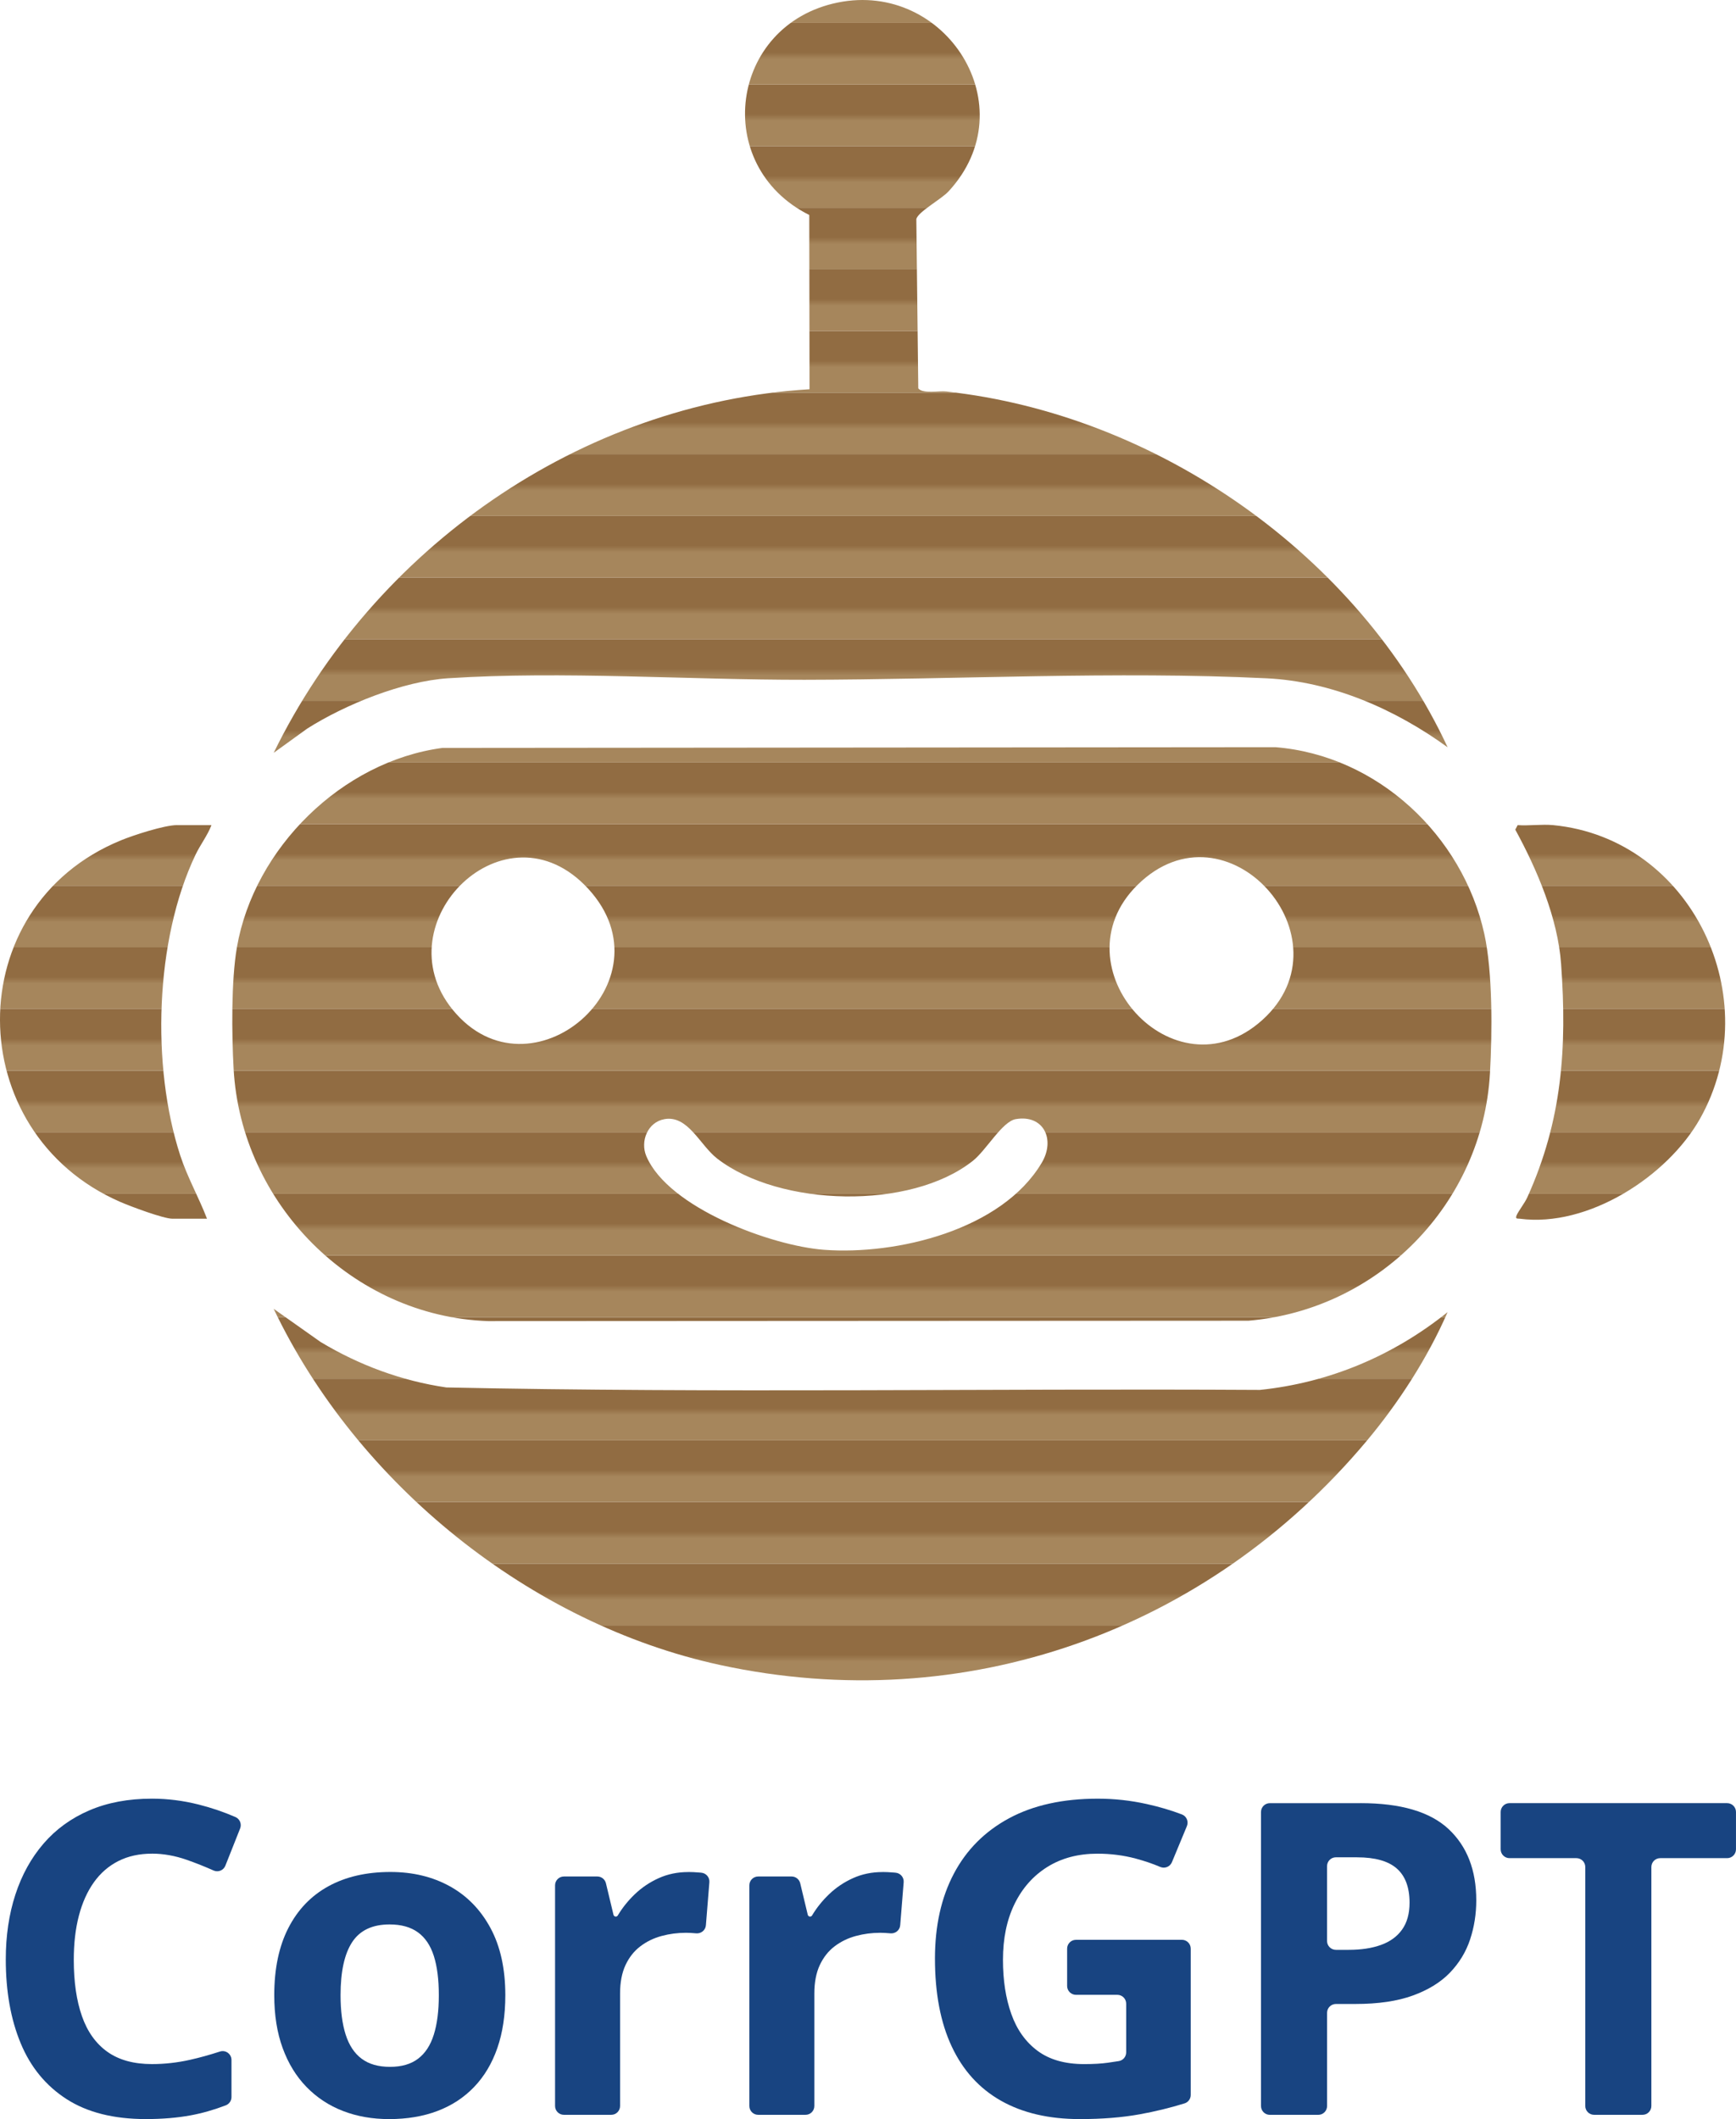
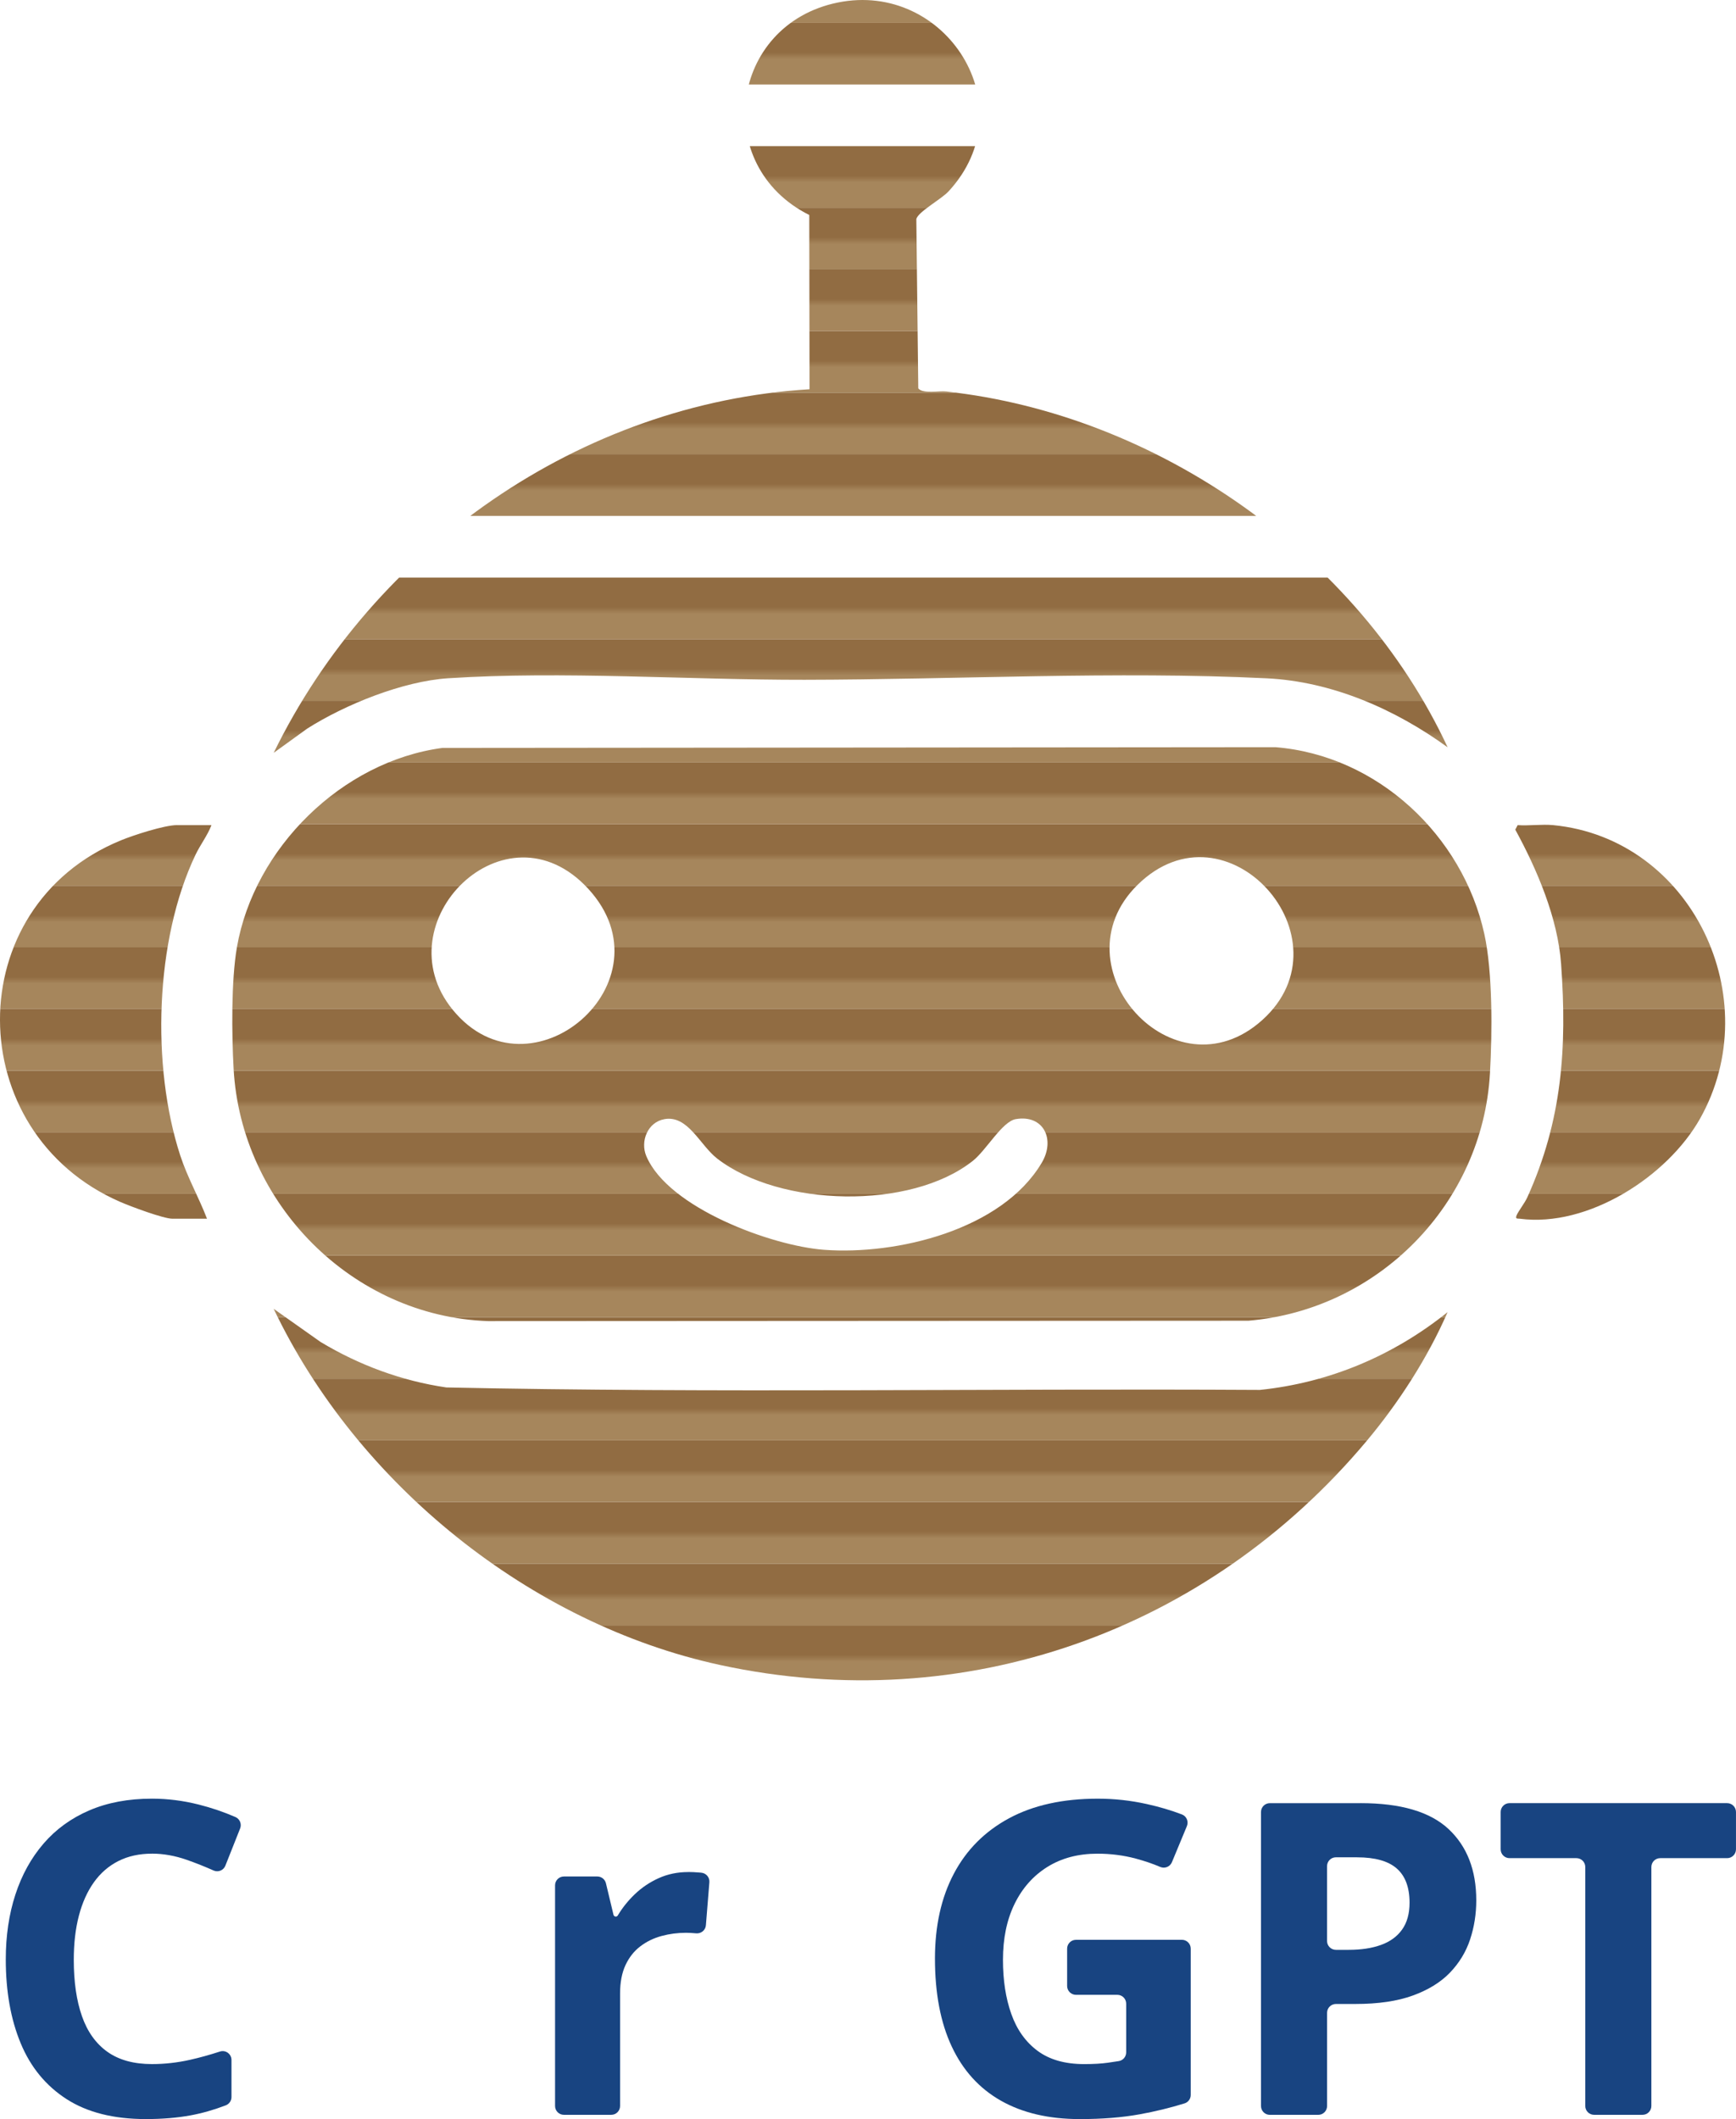
<svg xmlns="http://www.w3.org/2000/svg" xmlns:xlink="http://www.w3.org/1999/xlink" id="Layer_1" data-name="Layer 1" viewBox="0 0 715.84 873.65">
  <defs>
    <style> .cls-1 { fill: none; } .cls-2 { fill: #184481; } .cls-3 { fill: url(#linear-gradient-8); } .cls-4 { fill: url(#linear-gradient-7); } .cls-5 { fill: url(#linear-gradient-5); } .cls-6 { fill: url(#linear-gradient-6); } .cls-7 { fill: url(#linear-gradient-9); } .cls-8 { fill: url(#linear-gradient-4); } .cls-9 { fill: url(#linear-gradient-3); } .cls-10 { fill: url(#linear-gradient-2); } .cls-11 { fill: url(#linear-gradient); } .cls-12 { fill: url(#linear-gradient-10); } .cls-13 { fill: url(#linear-gradient-11); } .cls-14 { fill: url(#linear-gradient-12); } .cls-15 { fill: url(#linear-gradient-13); } .cls-16 { fill: url(#linear-gradient-19); } .cls-17 { fill: url(#linear-gradient-14); } .cls-18 { fill: url(#linear-gradient-21); } .cls-19 { fill: url(#linear-gradient-20); } .cls-20 { fill: url(#linear-gradient-22); } .cls-21 { fill: url(#linear-gradient-23); } .cls-22 { fill: url(#linear-gradient-28); } .cls-23 { fill: url(#linear-gradient-25); } .cls-24 { fill: url(#linear-gradient-15); } .cls-25 { fill: url(#linear-gradient-16); } .cls-26 { fill: url(#linear-gradient-17); } .cls-27 { fill: url(#linear-gradient-18); } .cls-28 { fill: url(#linear-gradient-27); } .cls-29 { fill: url(#linear-gradient-24); } .cls-30 { fill: url(#linear-gradient-26); } .cls-31 { clip-path: url(#clippath); } </style>
    <clipPath id="clippath">
      <path class="cls-1" d="M182.36,308.35l343.56-.3c42.06,3.36,77.2,36.38,86.15,77.03,3.48,15.81,3.25,40.87,2.32,57.35-3.02,53.82-46,97.58-99.63,102.07l-313.46.16c-56.09-1.93-101.93-48.53-104.97-104.06-.78-14.23-1.02-36.29,1.36-50.05,7.09-40.9,43.36-76.66,84.66-82.19ZM242.52,366.38c-34.06-36.98-85.15,13.98-55.86,49.9,31.94,39.18,91.13-11.61,55.86-49.9ZM520.51,420.53c37.23-33.49-14.71-92-51.52-55.64-34,33.59,14.99,88.5,51.52,55.64ZM273.99,461.4c-6.89,1.2-10.1,9.09-7.47,15.27,9.07,21.34,51.71,36.99,73.27,38.59,29.98,2.22,73.23-8.11,89.75-35.83,5.78-9.7.75-20.02-10.7-18.04-5.56.96-12.16,12.82-17.66,17.18-25.71,20.42-79.61,19.04-105.41-.89-7.2-5.57-12.03-17.99-21.78-16.29ZM390.19,161.41c-3.11-.34-9.68,1.06-11.54-1.3l-.8-69.74c.55-2.96,10.17-8.12,13.28-11.47,32.29-34.89-1.2-86.94-45.7-77.85-44.63,9.12-52.28,67.3-11.73,87.59l.11,71.84c-94.51,5.73-179.77,65.56-220.95,149.89l13.84-10c15.68-9.95,39.48-19.54,58.1-20.74,46.88-3.04,99.44.7,146.92.63,62.26-.09,128.61-3.61,190.54-.61,27.06,1.31,53.07,12.76,74.67,28.44-36.91-79.29-119.74-137.16-206.74-146.68ZM519.45,573.03c-111.78-.64-223.73,1.35-335.42-1.02-18.4-2.69-35.98-9.21-51.84-18.75l-19.34-13.67c34.37,72.12,105.7,129.87,184.11,146.85,100.9,21.85,200.92-14.04,266.52-92.29,13.26-15.82,25.17-34.26,33.44-53.19-22.38,17.97-48.75,29.11-77.47,32.08ZM625.81,340.17l-.98,1.87c8.97,16.42,17.53,36.44,18.89,55.4,2.5,34.7.4,64.48-13.92,96.17-1.12,2.47-3.77,5.79-4.44,7.48-.64,1.59.43,1.24,1.35,1.36,28.1,3.7,60.87-17.42,74.29-41.24,27.96-49.61-3.44-115.49-60.52-121.03-4.67-.45-9.91.33-14.67,0ZM72.99,340.17c-5.2,0-17.91,4.14-23.08,6.26-66.86,27.33-66.15,120.47-.27,149.11,4.14,1.8,17.73,6.91,21.51,6.91h14.21c-3.35-8.73-8.14-17.18-11.04-26.09-11.97-36.77-10.47-88.87,6.3-123.96,2.01-4.21,4.9-7.87,6.58-12.22h-14.21Z" />
    </clipPath>
    <linearGradient id="linear-gradient" x1="355.68" y1="695.46" x2="355.68" y2="670.06" gradientUnits="userSpaceOnUse">
      <stop offset=".41" stop-color="#a6865c" />
      <stop offset=".52" stop-color="#916c42" />
    </linearGradient>
    <linearGradient id="linear-gradient-2" y1="670.06" y2="644.65" xlink:href="#linear-gradient" />
    <linearGradient id="linear-gradient-3" y1="644.65" y2="619.24" xlink:href="#linear-gradient" />
    <linearGradient id="linear-gradient-4" y1="619.24" y2="593.83" xlink:href="#linear-gradient" />
    <linearGradient id="linear-gradient-5" y1="593.83" y2="568.42" xlink:href="#linear-gradient" />
    <linearGradient id="linear-gradient-6" y1="568.42" y2="543.01" xlink:href="#linear-gradient" />
    <linearGradient id="linear-gradient-7" y1="543.01" y2="517.6" xlink:href="#linear-gradient" />
    <linearGradient id="linear-gradient-8" y1="415.97" y2="390.56" xlink:href="#linear-gradient" />
    <linearGradient id="linear-gradient-9" y1="390.56" y2="365.15" xlink:href="#linear-gradient" />
    <linearGradient id="linear-gradient-10" y1="365.15" y2="339.74" xlink:href="#linear-gradient" />
    <linearGradient id="linear-gradient-11" y1="339.74" y2="314.33" xlink:href="#linear-gradient" />
    <linearGradient id="linear-gradient-12" y1="517.6" y2="492.19" xlink:href="#linear-gradient" />
    <linearGradient id="linear-gradient-13" y1="492.19" y2="466.79" xlink:href="#linear-gradient" />
    <linearGradient id="linear-gradient-14" y1="466.79" y2="441.38" xlink:href="#linear-gradient" />
    <linearGradient id="linear-gradient-15" y1="441.38" y2="415.97" xlink:href="#linear-gradient" />
    <linearGradient id="linear-gradient-16" y1="314.33" y2="288.93" xlink:href="#linear-gradient" />
    <linearGradient id="linear-gradient-17" y1="288.93" y2="263.52" xlink:href="#linear-gradient" />
    <linearGradient id="linear-gradient-18" x1="355.68" y1="263.52" x2="355.68" y2="238.11" gradientUnits="userSpaceOnUse">
      <stop offset=".41" stop-color="#a6865c" />
      <stop offset=".52" stop-color="#916c42" />
    </linearGradient>
    <linearGradient id="linear-gradient-19" y1="238.11" y2="212.7" xlink:href="#linear-gradient" />
    <linearGradient id="linear-gradient-20" y1="111.06" y2="85.66" xlink:href="#linear-gradient" />
    <linearGradient id="linear-gradient-21" y1="85.66" y2="60.25" xlink:href="#linear-gradient" />
    <linearGradient id="linear-gradient-22" y1="60.25" y2="34.84" xlink:href="#linear-gradient" />
    <linearGradient id="linear-gradient-23" y1="212.7" y2="187.29" xlink:href="#linear-gradient" />
    <linearGradient id="linear-gradient-24" y1="187.29" y2="161.88" xlink:href="#linear-gradient" />
    <linearGradient id="linear-gradient-25" y1="161.88" y2="136.47" xlink:href="#linear-gradient" />
    <linearGradient id="linear-gradient-26" y1="136.47" y2="111.06" xlink:href="#linear-gradient" />
    <linearGradient id="linear-gradient-27" y1="34.84" y2="9.43" xlink:href="#linear-gradient" />
    <linearGradient id="linear-gradient-28" y1="9.43" y2="-15.98" xlink:href="#linear-gradient" />
  </defs>
  <path class="cls-2" d="M62.68,764.22c-5.22,0-9.83,1.01-13.84,3.03-4.01,2.02-7.38,4.94-10.11,8.75-2.72,3.81-4.79,8.41-6.2,13.8-1.41,5.39-2.11,11.46-2.11,18.19,0,9.08,1.13,16.83,3.38,23.25,2.25,6.42,5.76,11.31,10.5,14.68,4.75,3.37,10.87,5.05,18.37,5.05,5.21,0,10.44-.58,15.69-1.76,3.87-.86,7.98-2,12.34-3.41,2.35-.76,4.75,1,4.75,3.47,0,4.75,0,11.65,0,15.3,0,1.53-.95,2.88-2.38,3.42-4.87,1.86-9.67,3.23-14.41,4.11-5.51,1.02-11.69,1.54-18.54,1.54-13.24,0-24.13-2.74-32.65-8.22-8.53-5.48-14.84-13.15-18.94-23.03-4.1-9.87-6.15-21.4-6.15-34.58,0-9.73,1.32-18.63,3.96-26.72s6.5-15.09,11.6-21.01c5.1-5.92,11.4-10.49,18.9-13.71,7.5-3.22,16.11-4.83,25.84-4.83,6.39,0,12.79.81,19.2,2.42,5.25,1.32,10.32,3.04,15.2,5.16,1.81.79,2.66,2.87,1.94,4.7l-6.09,15.35c-.76,1.92-2.97,2.83-4.85,1.99-3.67-1.63-7.36-3.1-11.07-4.4-4.86-1.7-9.64-2.55-14.33-2.55Z" />
-   <path class="cls-2" d="M208.37,822.58c0,8.2-1.1,15.47-3.3,21.8s-5.39,11.68-9.58,16.04c-4.19,4.37-9.23,7.66-15.12,9.89s-12.52,3.34-19.91,3.34c-6.91,0-13.26-1.11-19.03-3.34-5.77-2.23-10.78-5.52-15.03-9.89-4.25-4.36-7.53-9.71-9.84-16.04-2.32-6.33-3.47-13.59-3.47-21.8,0-10.9,1.93-20.13,5.8-27.69s9.37-13.3,16.52-17.23c7.15-3.92,15.67-5.89,25.58-5.89,9.2,0,17.36,1.96,24.48,5.89,7.12,3.93,12.71,9.67,16.79,17.23,4.07,7.56,6.11,16.79,6.11,27.69ZM140.43,822.58c0,6.45.7,11.87,2.11,16.26s3.6,7.71,6.59,9.93c2.99,2.23,6.88,3.34,11.69,3.34s8.6-1.11,11.56-3.34c2.96-2.23,5.13-5.54,6.5-9.93,1.38-4.39,2.07-9.81,2.07-16.26s-.69-11.91-2.07-16.22c-1.38-4.31-3.56-7.54-6.55-9.71-2.99-2.17-6.89-3.25-11.69-3.25-7.09,0-12.23,2.43-15.42,7.29-3.19,4.86-4.79,12.16-4.79,21.88Z" />
  <path class="cls-2" d="M283.74,771.78c1.35,0,2.91.07,4.7.22.26.02.52.04.76.07,1.99.19,3.47,1.93,3.31,3.93l-1.43,17.72c-.16,2.04-1.97,3.53-4.01,3.34-.02,0-.03,0-.05,0-1.61-.15-3-.22-4.17-.22-3.46,0-6.81.44-10.06,1.32s-6.17,2.3-8.75,4.26c-2.58,1.96-4.61,4.54-6.11,7.73-1.49,3.19-2.24,7.11-2.24,11.73v46.36c0,2.02-1.63,3.65-3.65,3.65h-19.51c-2.02,0-3.65-1.63-3.65-3.65v-90.96c0-2.02,1.63-3.65,3.65-3.65h13.78c1.69,0,3.16,1.16,3.55,2.8l3.11,12.98c.11.44.5.75.95.75h0c.34,0,.65-.18.83-.47,1.89-3.16,4.21-6.06,6.97-8.71,2.9-2.78,6.21-5.01,9.93-6.68,3.72-1.67,7.75-2.5,12.08-2.5Z" />
-   <path class="cls-2" d="M363.86,771.78c1.35,0,2.91.07,4.7.22.26.02.52.04.76.07,1.99.19,3.47,1.93,3.31,3.93l-1.43,17.72c-.16,2.04-1.97,3.53-4.01,3.34-.02,0-.03,0-.05,0-1.61-.15-3-.22-4.18-.22-3.46,0-6.81.44-10.06,1.32s-6.17,2.3-8.75,4.26c-2.58,1.96-4.61,4.54-6.11,7.73-1.49,3.19-2.24,7.11-2.24,11.73v46.36c0,2.02-1.63,3.65-3.65,3.65h-19.51c-2.02,0-3.65-1.63-3.65-3.65v-90.96c0-2.02,1.63-3.65,3.65-3.65h13.78c1.69,0,3.16,1.16,3.55,2.8l3.11,12.98c.11.44.5.75.95.75h0c.34,0,.65-.18.83-.47,1.89-3.16,4.21-6.06,6.97-8.71,2.9-2.78,6.21-5.01,9.93-6.68,3.72-1.67,7.75-2.5,12.08-2.5Z" />
  <path class="cls-2" d="M443.67,799.73h43.68c2.02,0,3.65,1.63,3.65,3.65v60.31c0,1.59-1.02,3.01-2.54,3.48-5.96,1.85-12.11,3.35-18.47,4.5-7.27,1.32-15.5,1.98-24.7,1.98-12.78,0-23.61-2.52-32.52-7.56-8.91-5.04-15.68-12.48-20.3-22.32-4.63-9.84-6.94-21.94-6.94-36.3,0-13.48,2.59-25.14,7.78-34.98s12.77-17.46,22.76-22.85c9.99-5.39,22.19-8.09,36.61-8.09,6.8,0,13.5.73,20.13,2.2,5.24,1.16,10.09,2.59,14.56,4.3,1.91.73,2.83,2.91,2.05,4.81l-6.18,14.89c-.79,1.89-2.97,2.74-4.85,1.93-3.06-1.31-6.41-2.45-10.06-3.43-5.04-1.35-10.31-2.02-15.82-2.02-7.91,0-14.78,1.82-20.61,5.45-5.83,3.63-10.34,8.72-13.54,15.25-3.19,6.53-4.79,14.22-4.79,23.07,0,8.38,1.14,15.81,3.43,22.28,2.29,6.47,5.89,11.54,10.81,15.21,4.92,3.66,11.34,5.49,19.25,5.49,3.87,0,7.13-.19,9.8-.57,1.54-.22,3.02-.44,4.46-.67,1.77-.28,3.06-1.81,3.06-3.6v-20.07c0-2.02-1.63-3.65-3.65-3.65h-17.05c-2.02,0-3.65-1.63-3.65-3.65v-15.38c0-2.02,1.63-3.65,3.65-3.65Z" />
  <path class="cls-2" d="M561.01,743.39c16.58,0,28.68,3.56,36.3,10.68s11.43,16.92,11.43,29.4c0,5.62-.85,11-2.55,16.13-1.7,5.13-4.47,9.68-8.3,13.67-3.84,3.99-8.95,7.13-15.34,9.45-6.39,2.32-14.27,3.47-23.64,3.47h-8.04c-2.02,0-3.65,1.63-3.65,3.65v38.41c0,2.02-1.63,3.65-3.65,3.65h-19.95c-2.02,0-3.65-1.63-3.65-3.65v-121.2c0-2.02,1.63-3.65,3.65-3.65h37.4ZM559.6,765.72h-8.74c-2.02,0-3.65,1.63-3.65,3.65v30.85c0,2.02,1.63,3.65,3.65,3.65h5.32c5.1,0,9.52-.67,13.27-2.02,3.75-1.35,6.65-3.46,8.7-6.33,2.05-2.87,3.08-6.56,3.08-11.07,0-6.33-1.76-11.03-5.27-14.11s-8.96-4.61-16.35-4.61Z" />
  <path class="cls-2" d="M677.29,871.89h-19.95c-2.02,0-3.65-1.63-3.65-3.65v-98.52c0-2.02-1.63-3.65-3.65-3.65h-27.59c-2.02,0-3.65-1.63-3.65-3.65v-15.38c0-2.02,1.63-3.65,3.65-3.65h89.73c2.02,0,3.65,1.63,3.65,3.65v15.38c0,2.02-1.63,3.65-3.65,3.65h-27.59c-2.02,0-3.65,1.63-3.65,3.65v98.52c0,2.02-1.63,3.65-3.65,3.65Z" />
  <g class="cls-31">
    <g>
      <rect class="cls-11" x="-8" y="670.06" width="727.37" height="25.41" />
      <rect class="cls-10" x="-8" y="644.65" width="727.37" height="25.41" />
      <rect class="cls-9" x="-8" y="619.24" width="727.37" height="25.41" />
      <rect class="cls-8" x="-8" y="593.83" width="727.37" height="25.41" />
      <rect class="cls-5" x="-8" y="568.42" width="727.37" height="25.41" />
      <rect class="cls-6" x="-8" y="543.01" width="727.37" height="25.41" />
      <rect class="cls-4" x="-8" y="517.6" width="727.37" height="25.41" />
      <rect class="cls-3" x="-8" y="390.56" width="727.37" height="25.41" />
      <rect class="cls-7" x="-8" y="365.15" width="727.37" height="25.41" />
      <rect class="cls-12" x="-8" y="339.74" width="727.37" height="25.41" />
      <rect class="cls-13" x="-8" y="314.33" width="727.37" height="25.41" />
      <rect class="cls-14" x="-8" y="492.19" width="727.37" height="25.41" />
      <rect class="cls-15" x="-8" y="466.79" width="727.37" height="25.41" />
      <rect class="cls-17" x="-8" y="441.38" width="727.37" height="25.41" />
      <rect class="cls-24" x="-8" y="415.97" width="727.37" height="25.41" />
      <rect class="cls-25" x="-8" y="288.93" width="727.37" height="25.41" />
      <rect class="cls-26" x="-8" y="263.52" width="727.37" height="25.41" />
      <rect class="cls-27" x="-8" y="238.11" width="727.37" height="25.41" />
-       <rect class="cls-16" x="-8" y="212.7" width="727.37" height="25.41" />
      <rect class="cls-19" x="-8" y="85.66" width="727.37" height="25.41" />
      <rect class="cls-18" x="-8" y="60.25" width="727.37" height="25.41" />
-       <rect class="cls-20" x="-8" y="34.84" width="727.37" height="25.41" />
      <rect class="cls-21" x="-8" y="187.29" width="727.37" height="25.41" />
      <rect class="cls-29" x="-8" y="161.88" width="727.37" height="25.41" />
      <rect class="cls-23" x="-8" y="136.47" width="727.37" height="25.41" />
      <rect class="cls-30" x="-8" y="111.06" width="727.37" height="25.41" />
      <rect class="cls-28" x="-8" y="9.43" width="727.37" height="25.41" />
      <rect class="cls-22" x="-8" y="-15.98" width="727.37" height="25.41" />
    </g>
  </g>
</svg>